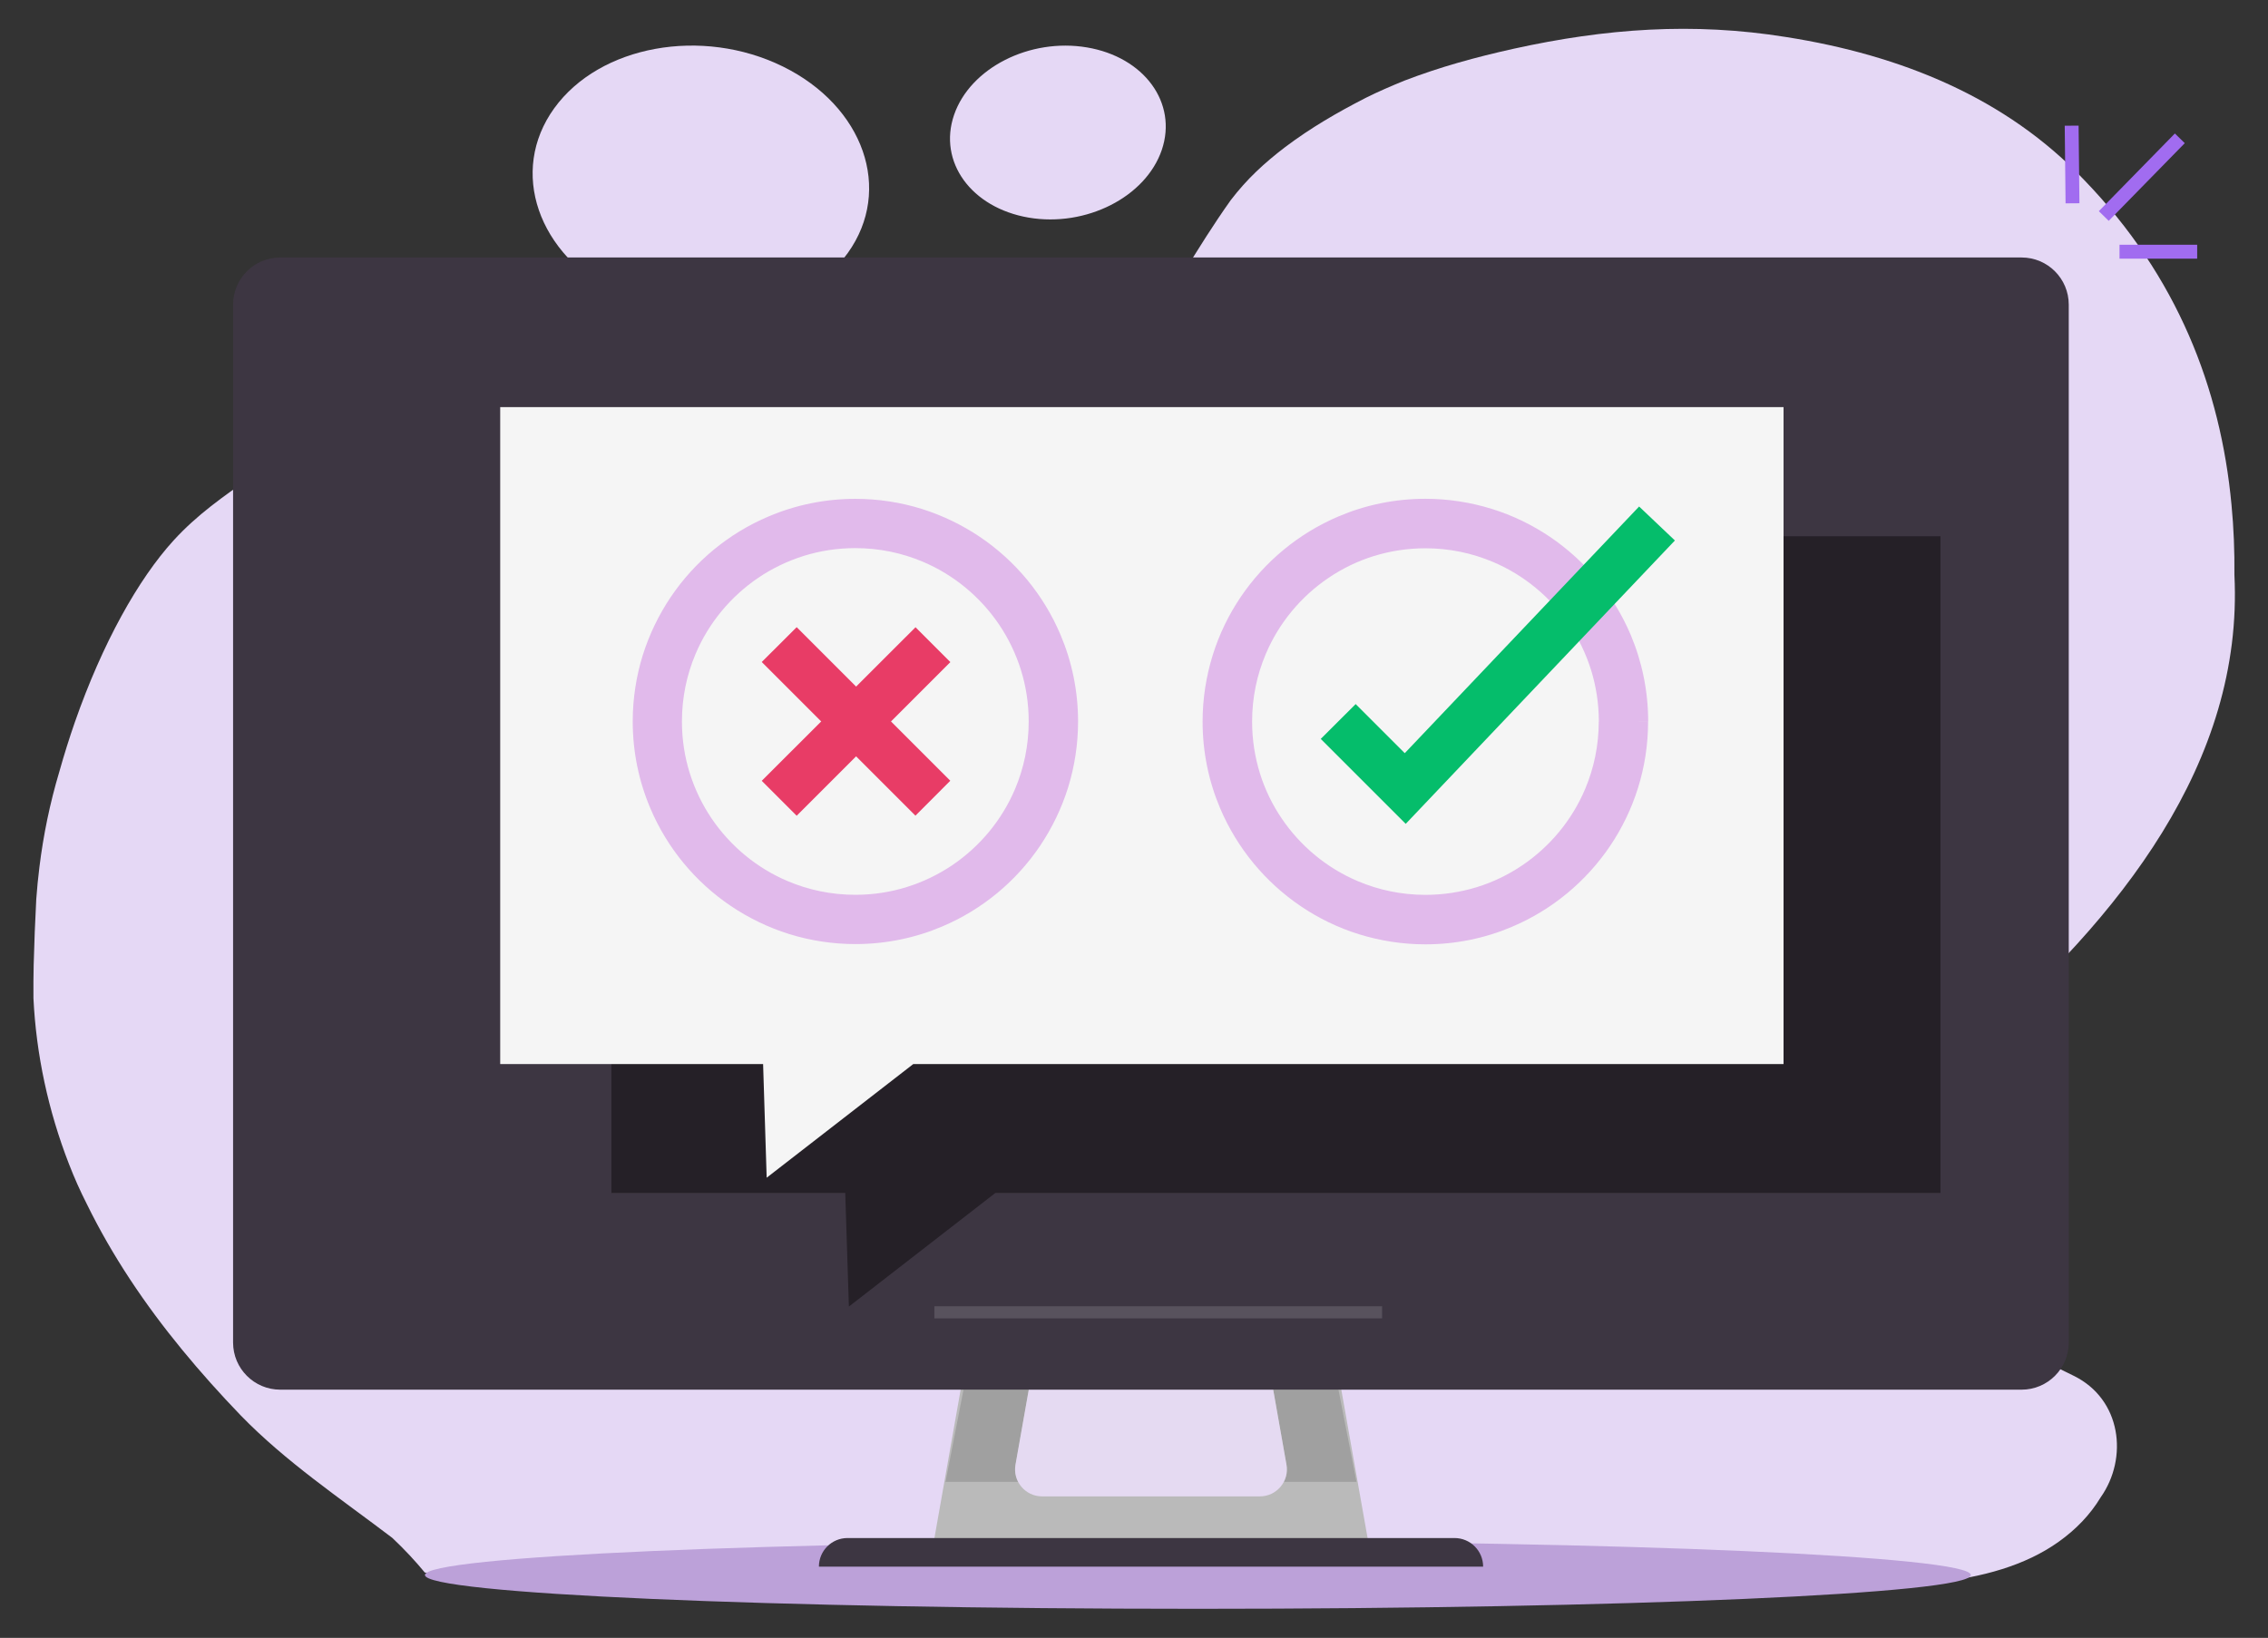
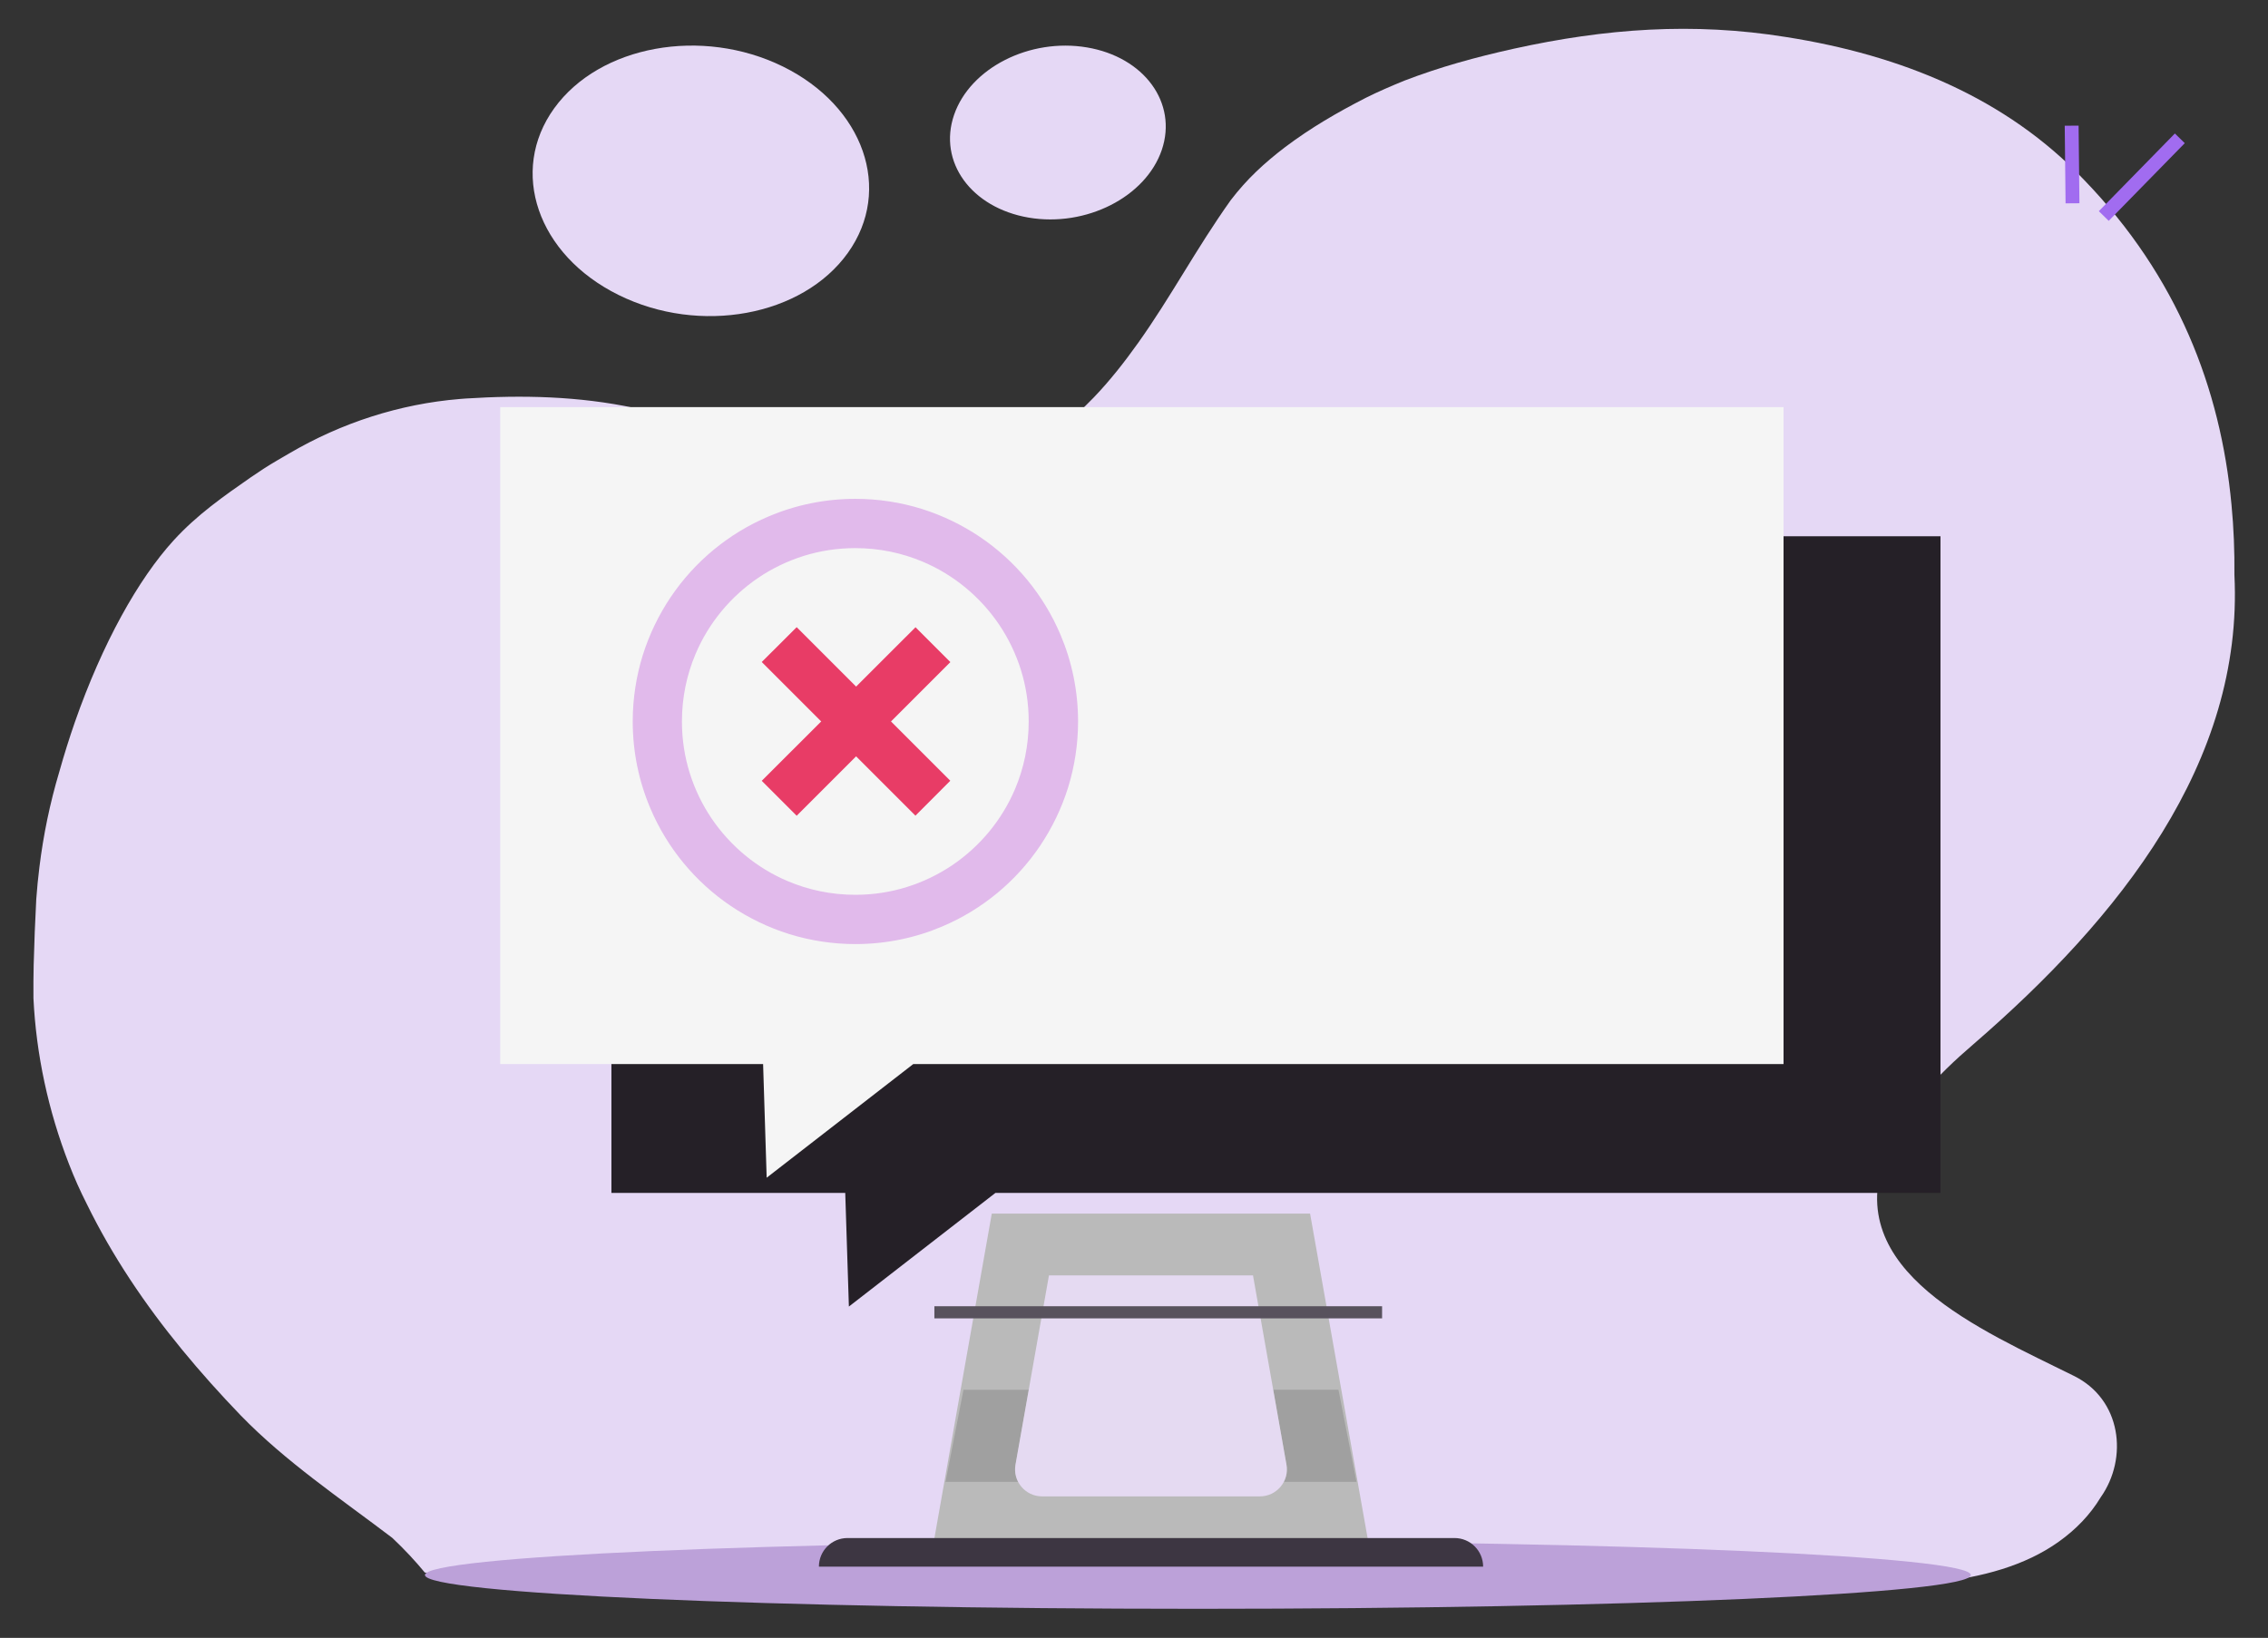
<svg xmlns="http://www.w3.org/2000/svg" version="1.1" id="svg2" x="0px" y="0px" viewBox="0 0 2765.4 1997.6" style="enable-background:new 0 0 2765.4 1997.6;" xml:space="preserve">
  <rect x="0" y="0" width="2765.4" height="1997.6" fill="#333333" stroke="none" />
  <style type="text/css">
	.st0{fill:#E5D8F5;}
	.st1{fill:#BCA1D9;}
	.st2{fill:#BABABA;}
	.st3{fill:#A0A0A0;}
	.st4{fill:#E5DAF2;}
	.st5{fill:#3D3642;}
	.st6{fill:#58525D;}
	.st7{fill:#252027;}
	.st8{fill:#F5F5F5;}
	.st9{fill:#E1BAEB;}
	.st10{fill:#05BD6B;}
	.st11{fill:#E83C66;}
	.st12{fill:#FFFFFF;}
	.st13{fill:#A16CF0;}
</style>
  <g>
    <g id="g18" transform="scale(1.063)">
      <path id="path20" class="st0" d="M635.8,124.1C688,52,805.2,30.7,898,76.3c92.9,45.7,126.4,141.4,74.5,213.9    c-52,72.7-169.8,94.4-263,48.2C616.4,292.4,583.5,196.4,635.8,124.1" />
    </g>
    <g id="g22" transform="scale(1.057)">
      <path id="path24" class="st0" d="M1100.6,132.5c18.6-54.1,87.2-88.9,153.2-77.8c66.1,11.1,104.8,64,86.4,118.3    c-18.5,54.3-87.3,89.3-153.5,78.1C1120.4,239.8,1081.9,186.7,1100.6,132.5" />
    </g>
    <g id="g26" transform="scale(1.373)">
      <path id="path28" class="st0" d="M377.3,1396.9c28.9,2,57.3,1.6,85.9,1.1c16.9-0.3,33.8-0.5,51-0.3c24.6-0.1,51.1,0,77.6,0.2    c26.5,0.2,53,0.4,79.5,0.8c20.9,0.5,41.7,1,62.6,1.5c62.1,1.9,125.1,6.6,186.9,3c22.2-0.8,44.5-2,67-2.9c29.1-1,58.2-1.8,87.3-2.4    c174.7-4.1,349.5-4.5,524.1,7.6c74.4,5.1,169.2,6.9,229.2-36.1c15-10.7,27.7-23.7,37.1-39.3c24.7-35,18.5-87.2-23.9-108    c-81.7-40.7-207.9-92.9-166.5-197.1c15.5-38.9,44.5-69.2,77.6-97.6c129.3-111.8,239.9-250.1,231.6-416.8    c0.2-20.9-0.6-41.7-2.6-62.4c-9.7-103.3-48-202.5-130.8-288.3c-69.3-73-162.4-110.9-264.7-127c-82.7-13.3-160.3-7.6-242,10.4    c-34.1,7.6-65.1,16.1-97.2,28.4c-11.4,4.7-22.7,9.5-34.1,15.2c-25.9,13.3-48.6,26.5-71.4,43.6c-18.6,14.2-34.1,28.4-48.6,47.4    c-31,43.6-52.7,85.3-82.1,126.6c-12.3,17.3-25.3,33.8-39.5,48.6c-42.6,44.4-95.7,74.1-168.3,63.8c-21-2-41.6-6.5-63.5-11.4    c-6.8-1.5-13.6-3.3-20.3-5.2c-52.5-15.1-103.7-28.9-155.2-37.8c-50.3-10.7-100.2-11.7-150.5-8.5c-1.7,0.1-3.4,0.3-5.1,0.4    c-53.5,4.4-105.2,21.2-151.3,48.2c-3.6,2.1-7.2,4.2-10.8,6.3c-8.1,4.7-15.9,9.8-23.6,15.1c-24.1,16.8-47.6,33.1-68.5,56    c-31.4,34.4-63.2,91.3-87.7,161.4c-4.9,14.1-9.5,28.7-13.8,44c-8.4,28.1-14.2,56.4-17.7,84.8c-1.2,9.5-2.1,19-2.8,28.5    c-1,19.2-1.8,38.7-2.3,58.4c-0.2,9.8-0.3,19.7-0.2,29.6c2.4,49.9,13.1,99.9,31.6,147.4c4.6,11.9,9.8,23.6,15.7,35.2    c22.8,46.6,51.7,89.4,84.7,129.6c16.5,20.1,33.9,39.5,52.1,58.4c39.9,41.1,88,73.4,134.5,108.7    C359.6,1376.6,369.1,1387,377.3,1396.9" />
    </g>
    <g id="g30" transform="scale(1.22)">
      <path id="path32" class="st1" d="M1969.7,1574.5c0,18.7-345.9,33.8-772.5,33.8c-426.7,0-772.5-15.1-772.5-33.8    c0-18.7,345.9-33.8,772.5-33.8C1623.8,1540.7,1969.7,1555.8,1969.7,1574.5" />
    </g>
    <path id="path34" class="st2" d="M1671.9,1900.5H1135l74.3-420.4h388.1L1671.9,1900.5" />
    <path id="path36" class="st3" d="M1654,1807.3h-88.6c3.2-6.2,4.5-13.5,3.2-21l-16.2-91.4h79.6L1654,1807.3 M1241.5,1807.3h-88.6   l21.9-112.3h79.7l-16.2,91.4C1236.9,1793.9,1238.2,1801.1,1241.5,1807.3" />
    <path id="path38" class="st4" d="M1536.2,1825h-265.6c-20.5,0-36-18.5-32.4-38.7l40.8-230.8h248.8l40.8,230.8   C1572.2,1806.5,1556.7,1825,1536.2,1825" />
    <path id="path40" class="st5" d="M1808.4,1910.7H998.5c0-19.3,15.6-34.9,34.9-34.9h740.1   C1792.8,1875.8,1808.4,1891.4,1808.4,1910.7" />
    <g id="g42" transform="scale(1.275)">
-       <path id="path44" class="st5" d="M268,1329.3h1665.3c24.9,0,45.1-20.2,45.1-45.1V291.4c0-24.9-20.2-45.1-45.1-45.1H268    c-24.9,0-45.1,20.2-45.1,45.1v992.8C222.9,1309.1,243.1,1329.3,268,1329.3" />
-     </g>
+       </g>
    <path id="path46" class="st6" d="M1685.2,1607.9h-545.9v-14.8h545.9V1607.9" />
    <g id="g48" transform="scale(1.203)">
      <path id="path50" class="st7" d="M860.4,1324.6l-3.7-115.2h-237V543.7h1347.1v665.7h-957.9L860.4,1324.6" />
    </g>
    <g id="g52" transform="scale(1.115)">
      <path id="path54" class="st8" d="M547,445.3h1403.4v718.6H998.7l-160.3,124.3l-3.9-124.3H547V445.3" />
    </g>
    <g id="g56" transform="scale(1.039)">
-       <path id="path58" class="st9" d="M1905.2,847h-29c0,28.2-5.7,54.9-16,79.2c-15.4,36.5-41.3,67.6-73.7,89.5    c-16.2,11-34.1,19.7-53.2,25.6c-19.1,5.9-39.4,9.1-60.5,9.1c-28.2,0-54.9-5.7-79.2-16c-36.5-15.4-67.6-41.3-89.5-73.7    c-11-16.2-19.7-34.1-25.6-53.2c-5.9-19.1-9.1-39.4-9.1-60.5c0-28.2,5.7-54.9,16-79.2c15.4-36.5,41.3-67.6,73.7-89.5    c16.3-11,34.1-19.7,53.2-25.6c19.1-5.9,39.4-9.1,60.5-9.1c28.2,0,54.9,5.7,79.2,16c36.5,15.4,67.6,41.3,89.6,73.7    c11,16.2,19.6,34.1,25.6,53.2c5.9,19.1,9.1,39.4,9.1,60.5H1905.2h29c0-36-7.3-70.5-20.5-101.8c-19.9-46.9-53-86.8-94.7-115    c-20.9-14.1-43.9-25.3-68.5-32.9c-24.6-7.6-50.7-11.8-77.7-11.8c-36,0-70.5,7.3-101.8,20.6c-46.9,19.9-86.8,53-115,94.7    c-14.1,20.9-25.3,43.9-32.9,68.5c-7.6,24.6-11.8,50.7-11.8,77.7c0,36,7.3,70.5,20.6,101.8c19.9,46.9,53,86.8,94.7,115    c20.8,14.1,43.9,25.3,68.4,32.9c24.6,7.6,50.7,11.8,77.7,11.8c36,0,70.5-7.3,101.7-20.6c47-19.9,86.8-53,115-94.7    c14.1-20.9,25.3-43.9,32.9-68.4c7.7-24.6,11.8-50.7,11.8-77.7L1905.2,847" />
-     </g>
+       </g>
    <g id="g60" transform="scale(1.054)">
-       <path id="path62" class="st10" d="M1527.9,855l98.3,98.3l311.4-327.9l-41.4-39.3l-271.1,285.4l-56.8-56.8L1527.9,855" />
-     </g>
+       </g>
    <path id="path64" class="st9" d="M1284.4,879.9h-30.1c0,29.3-5.9,57-16.6,82.3c-16,37.9-42.9,70.2-76.6,93   c-16.9,11.4-35.5,20.4-55.3,26.6c-19.8,6.2-40.9,9.5-62.9,9.5c-29.3,0-57-5.9-82.3-16.6c-37.9-16-70.2-42.9-93-76.6   c-11.4-16.9-20.4-35.5-26.6-55.3c-6.2-19.8-9.5-40.9-9.5-62.9c0-29.3,5.9-57,16.6-82.3c16-37.9,42.9-70.2,76.6-93   c16.9-11.4,35.5-20.4,55.3-26.6c19.8-6.2,40.9-9.5,62.9-9.5c29.3,0,57,5.9,82.3,16.6c37.9,16,70.2,42.9,93,76.6   c11.4,16.9,20.4,35.5,26.6,55.3c6.2,19.8,9.5,40.9,9.5,62.9H1284.4h30.1c0-37.4-7.6-73.2-21.4-105.7c-20.6-48.8-55-90.2-98.3-119.4   c-21.7-14.6-45.6-26.2-71.1-34.2c-25.5-7.9-52.7-12.2-80.7-12.2c-37.4,0-73.2,7.6-105.7,21.4c-48.8,20.6-90.2,55-119.4,98.3   c-14.6,21.7-26.2,45.6-34.2,71.1c-7.9,25.5-12.2,52.7-12.2,80.7c0,37.4,7.6,73.2,21.4,105.7c20.6,48.8,55,90.2,98.3,119.4   c21.7,14.6,45.6,26.2,71.1,34.2c25.5,7.9,52.7,12.2,80.7,12.2c37.4,0,73.2-7.6,105.7-21.4c48.8-20.6,90.2-55,119.4-98.3   c14.6-21.7,26.2-45.6,34.2-71.1c7.9-25.5,12.2-52.7,12.2-80.7H1284.4" />
    <path id="path66" class="st11" d="M928.8,807.4l187.4,187.4l42.5-42.6L971.4,764.9" />
    <path id="path68" class="st11" d="M971.4,994.9l187.4-187.4l-42.5-42.5L928.8,952.3" />
    <g id="g70" transform="scale(1.277)">
      <path id="path72" class="st12" d="M1978.7,187.5l-0.7-60.9" />
    </g>
    <g id="g74" transform="scale(1.281)">
      <path id="path76" class="st13" d="M1979.3,193.5l-0.8-73.9l-13.2,0.1l0.8,73.9" />
    </g>
    <g id="g78" transform="scale(1.335)">
      <path id="path80" class="st12" d="M1926.6,192.9l60.6-61.9" />
    </g>
    <g id="g82" transform="scale(1.34)">
      <path id="path84" class="st13" d="M1918.8,201l69.2-70.7l-9-8.8l-69.2,70.7" />
    </g>
    <g id="g86" transform="scale(1.343)">
-       <path id="path88" class="st12" d="M1930.5,228.6h57.9" />
-     </g>
+       </g>
    <g id="g90" transform="scale(1.347)">
-       <path id="path92" class="st13" d="M1918.6,234.2h70.3v-12.6h-70.3" />
-     </g>
+       </g>
  </g>
</svg>